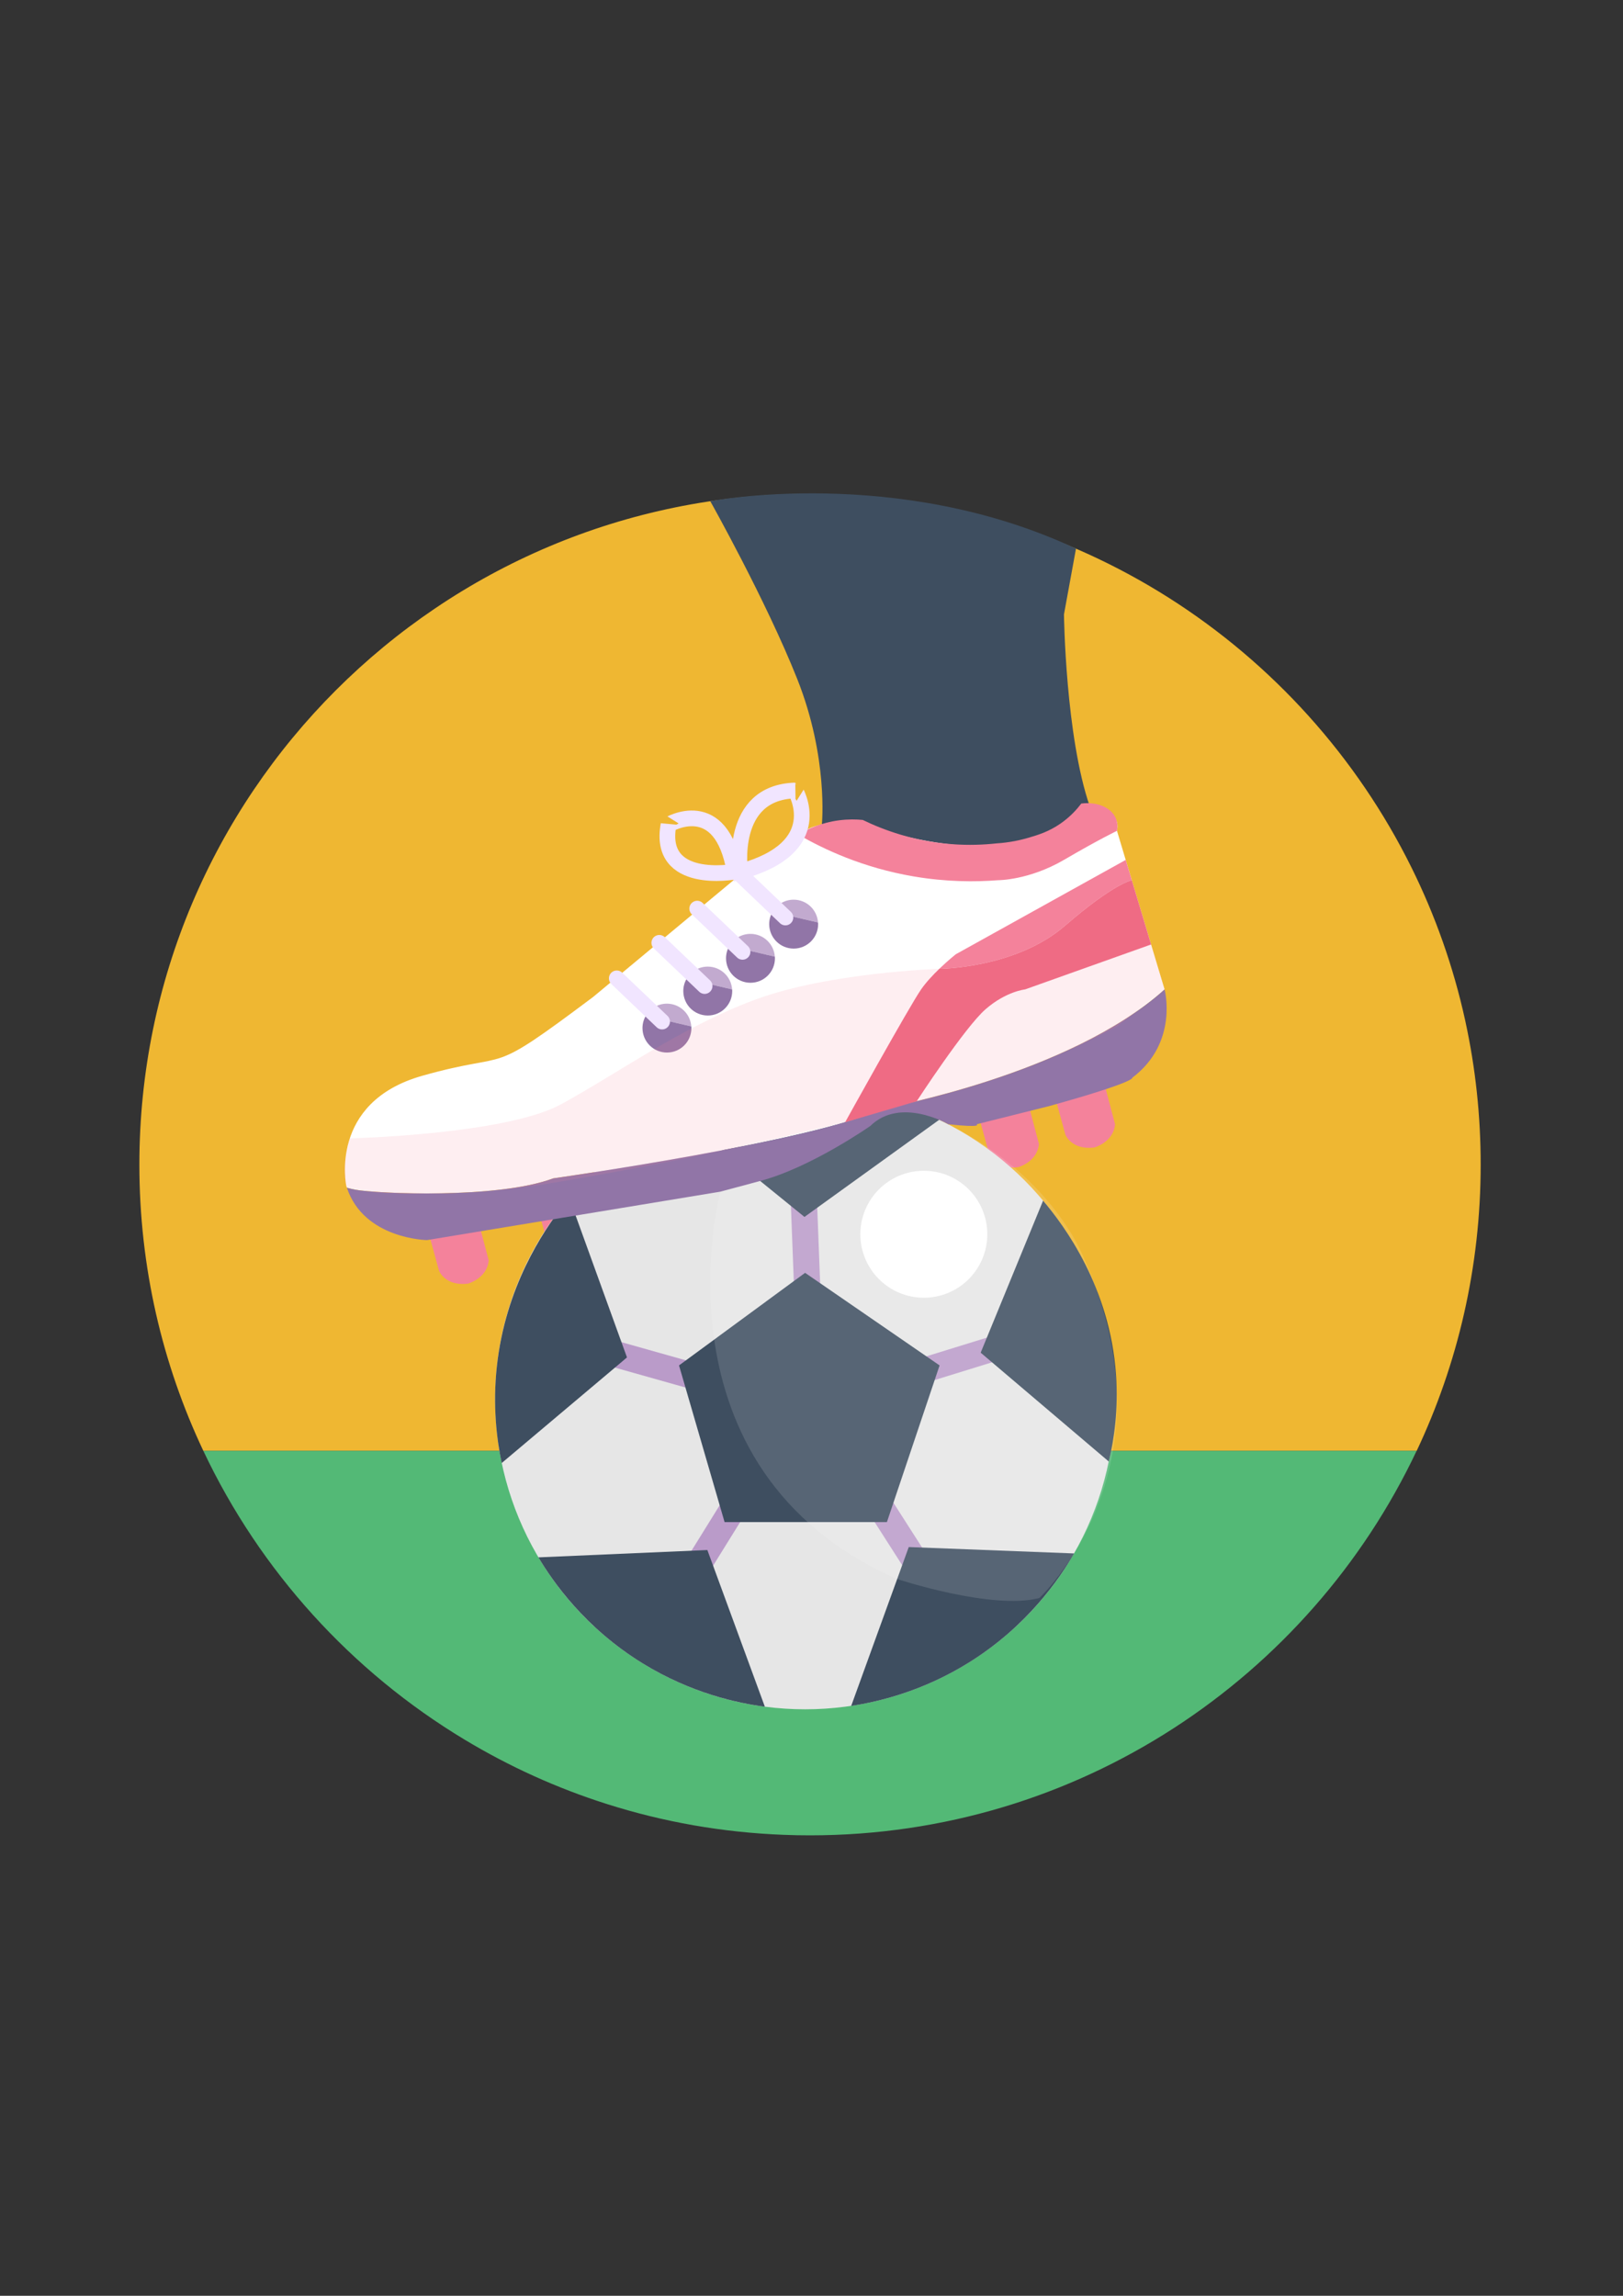
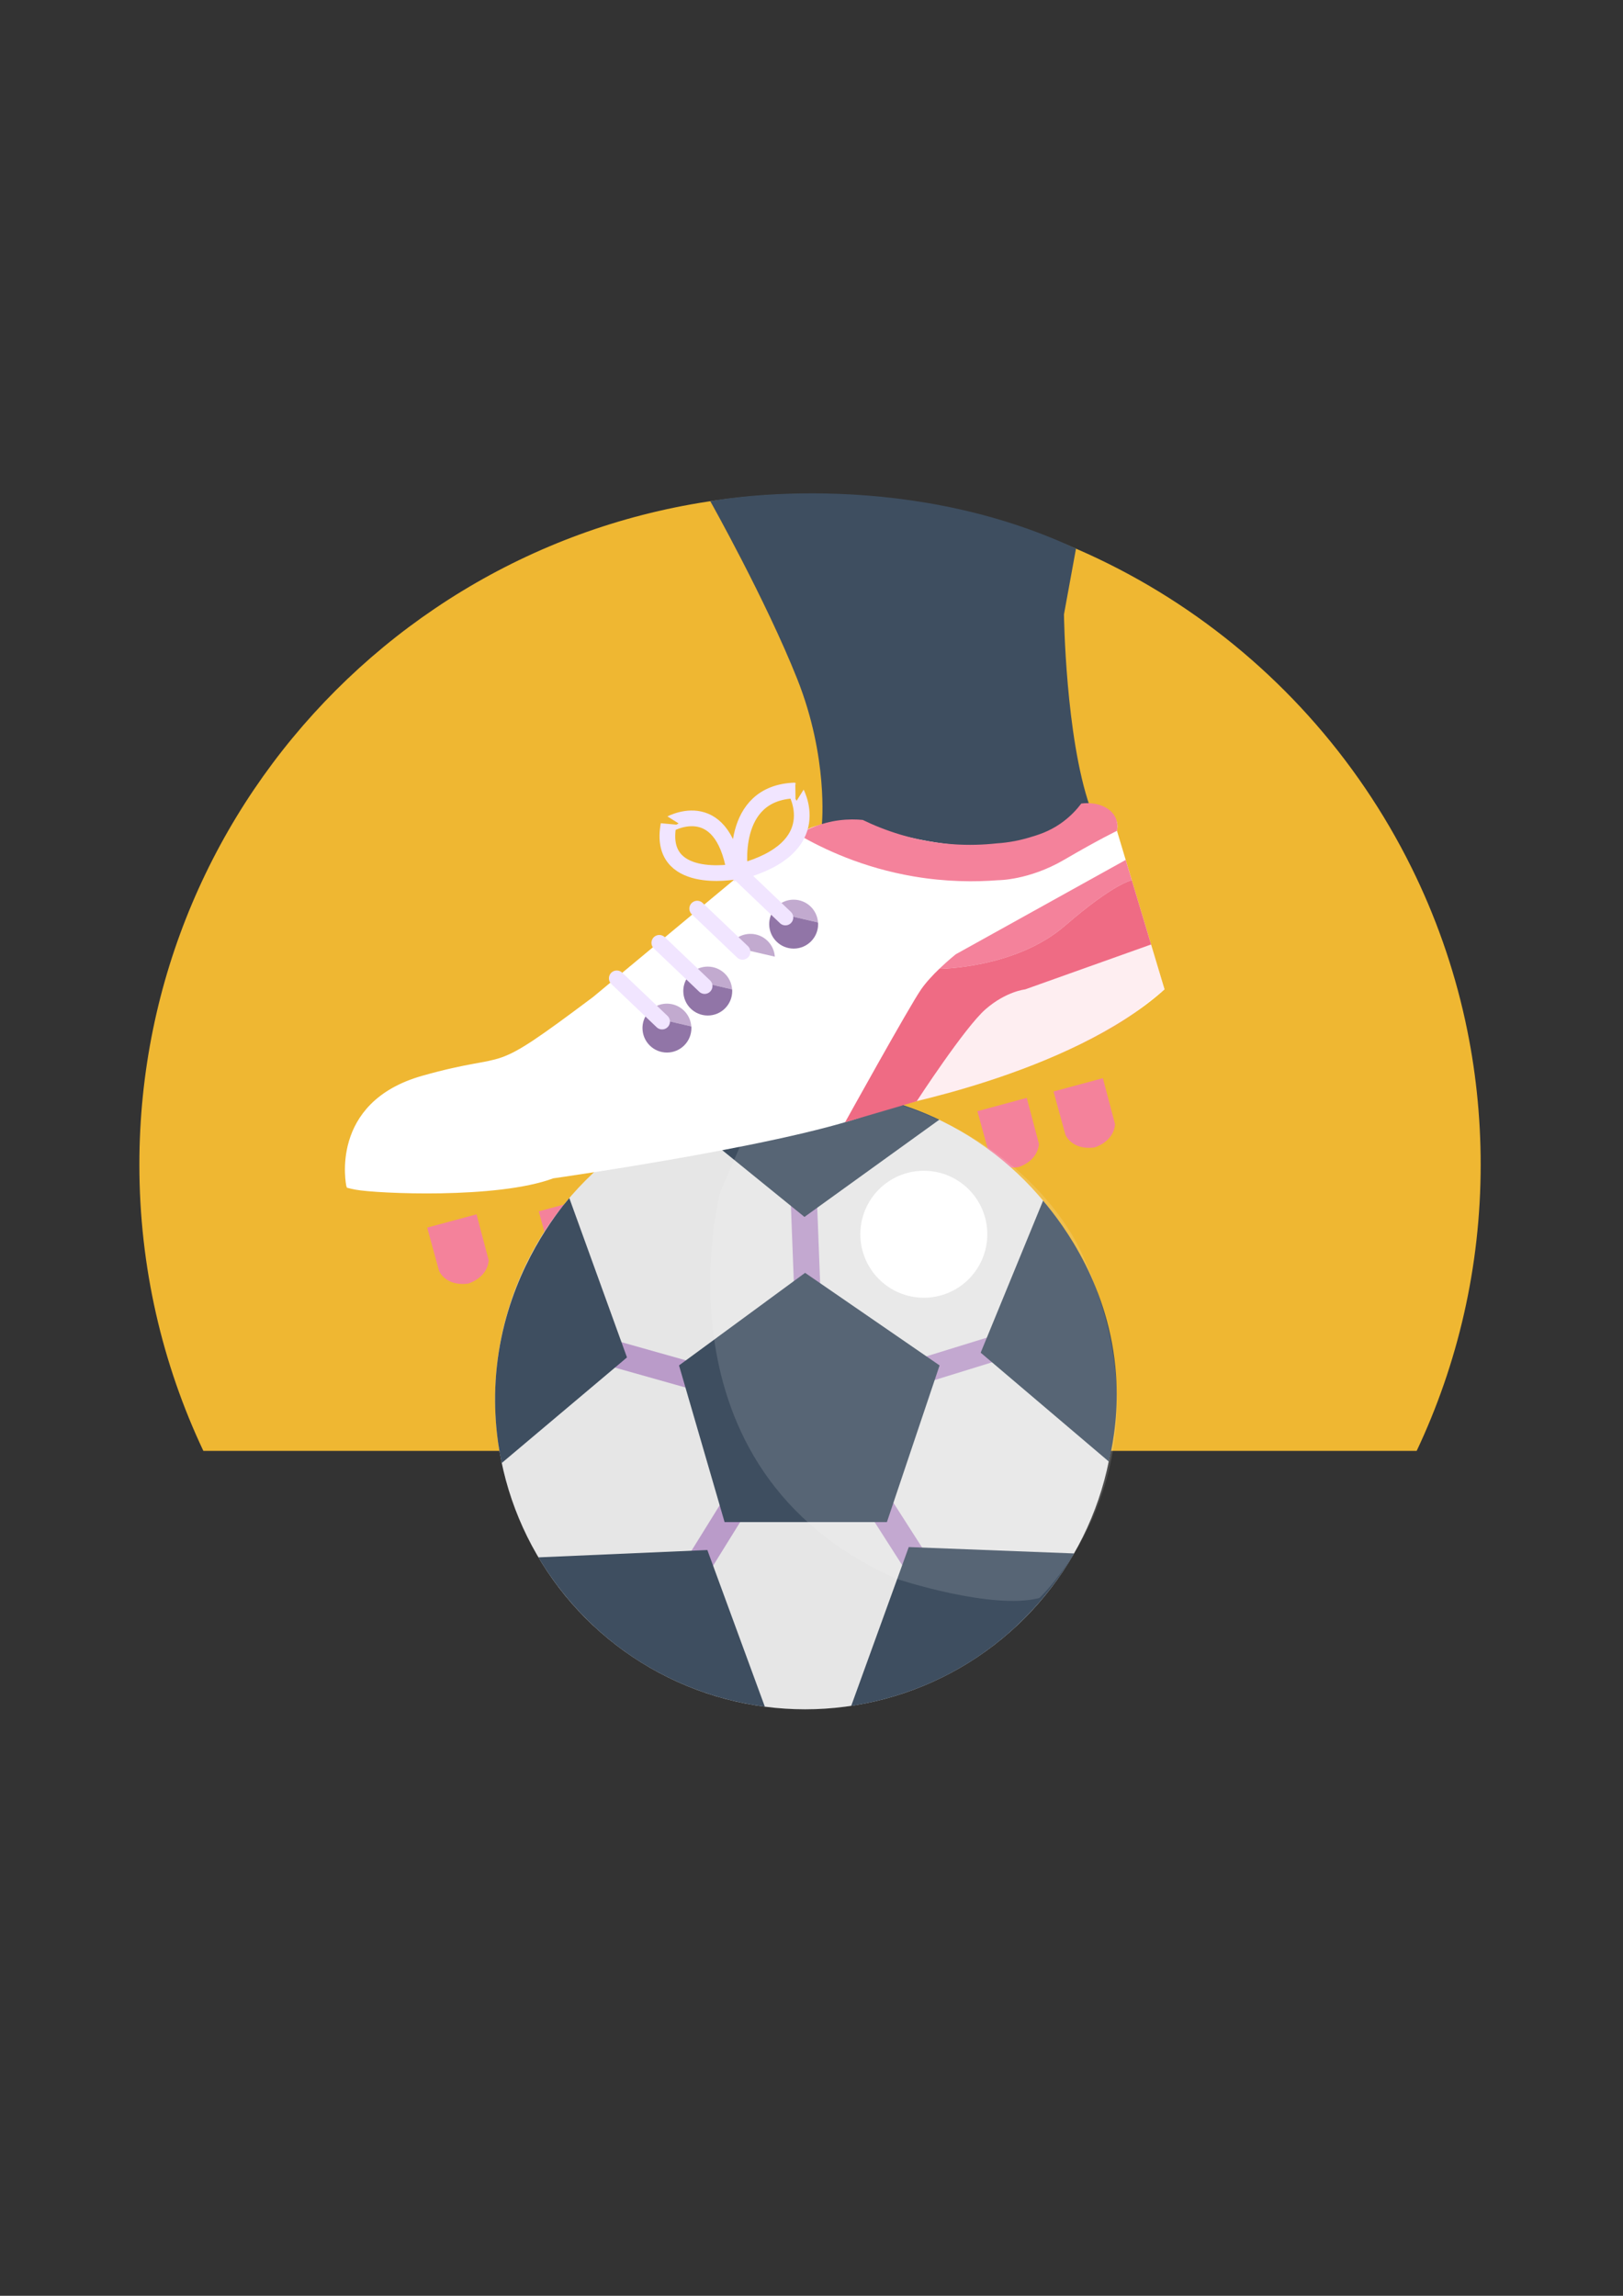
<svg xmlns="http://www.w3.org/2000/svg" version="1.1" id="Layer_1" x="0px" y="0px" viewBox="0 0 595.28 841.89" style="enable-background:new 0 0 595.28 841.89;" xml:space="preserve">
  <rect x="0" y="0" width="595.28" height="841.89" fill="#333333" stroke="none" />
  <style type="text/css">
	.st0{fill:#EFB732;}
	.st1{fill:#53B976;}
	.st2{fill:#F4829B;}
	.st3{fill:#3E4E60;}
	.st4{fill:#E6E6E6;}
	.st5{fill:none;stroke:#BA9BC9;stroke-width:9.205;stroke-miterlimit:10;}
	.st6{fill:none;stroke:#BA9BC9;stroke-width:9.629;stroke-miterlimit:10;}
	.st7{opacity:0.13;fill:#FFFFFF;}
	.st8{fill:#FFFFFF;}
	.st9{fill:#9175A7;}
	.st10{fill:#C2AACF;}
	.st11{opacity:0.14;fill:#F4829B;}
	.st12{fill:#EE6781;}
	.st13{fill:none;stroke:#F1E5FF;stroke-width:5.757;stroke-linecap:round;stroke-miterlimit:10;}
</style>
  <g>
    <path class="st0" d="M543.08,427.07c0-17.94-1.91-35.44-5.56-52.28c-0.05-0.26-0.11-0.5-0.16-0.76   c-4.31-19.59-10.95-38.3-19.63-55.84c-40.16-81.23-123.87-137.09-220.63-137.09c-135.85,0-245.98,110.13-245.98,245.98   c0,37.55,8.42,73.14,23.47,104.98H519.6C534.65,500.2,543.08,464.62,543.08,427.07z" />
-     <path class="st1" d="M74.58,532.04c20.83,44.06,54.35,80.95,95.86,105.92c16.29,9.81,33.81,17.79,52.27,23.63   c20.54,6.52,42.25,10.4,64.73,11.26c3.2,0.13,6.41,0.19,9.64,0.19c98.29,0,183.11-57.67,222.5-141H74.58z" />
  </g>
  <path class="st2" d="M358.49,407.48l4.35,15.84c0,0,2.26,5.75,10.62,4.7c0,0,7.02-1.92,7.6-8.53l-4.47-16.89L358.49,407.48z" />
  <path class="st2" d="M233.94,437.38l4.35,15.84c0,0,2.26,5.74,10.62,4.7c0,0,7.02-1.92,7.6-8.53l-4.47-16.89L233.94,437.38z" />
  <path class="st2" d="M197.6,444.21l4.35,15.84c0,0,2.26,5.75,10.62,4.7c0,0,7.02-1.92,7.6-8.53l-4.47-16.89L197.6,444.21z" />
  <path class="st2" d="M156.68,450.18l4.35,15.84c0,0,2.26,5.74,10.62,4.7c0,0,7.02-1.91,7.6-8.53l-4.47-16.89L156.68,450.18z" />
  <path class="st3" d="M301.45,302.24c0,0,2.44-24.37-9.05-53.27c-11.49-28.9-31.89-65.18-31.89-65.18s68.57-13.32,134.14,17.4  l-4.41,24.11c0,0,0.54,44.58,9.5,70.51l-6.01,13.49l-42.56,10.36l-41.18-8.01L301.45,302.24z" />
  <path class="st2" d="M386.41,400.26l4.35,15.84c0,0,2.26,5.75,10.62,4.7c0,0,7.02-1.92,7.6-8.53l-4.47-16.89L386.41,400.26z" />
  <circle class="st4" cx="295.29" cy="513.13" r="113.69" />
  <line class="st5" x1="337.83" y1="502.8" x2="366.56" y2="493.92" />
  <line class="st6" x1="296.23" y1="476.81" x2="294.8" y2="439.34" />
  <line class="st6" x1="256.27" y1="505.18" x2="220.18" y2="495" />
  <line class="st6" x1="272.53" y1="547.32" x2="252.76" y2="579.19" />
  <line class="st6" x1="319.66" y1="547.46" x2="339.88" y2="579.05" />
  <polygon class="st3" points="249.05,500.71 295.29,466.76 344.62,500.71 325.3,558.16 265.76,558.16 " />
  <path class="st3" d="M333.31,567.32c20.21,0.78,40.43,1.56,60.64,2.34c-5.29,9.17-16.97,26.52-38.51,39.96  c-17.11,10.67-33.36,14.45-43.24,15.95C319.23,606.15,326.27,586.73,333.31,567.32z" />
  <path class="st3" d="M197.48,571.1c20.65-0.9,41.31-1.79,61.96-2.69c7.03,19.15,14.06,38.3,21.09,57.45  c-9.93-1.31-26.94-4.87-44.88-15.93C214.46,596.87,202.81,580.05,197.48,571.1z" />
  <path class="st3" d="M227.9,499.53c-14.63,12.33-29.26,24.65-43.89,36.98c-1.88-8.99-3.32-21.21-1.77-35.46  c3.15-28.97,16.84-49.4,24.25-58.9l2.32-2.8c7.05,19.47,14.1,38.95,21.15,58.42C229.26,498.35,228.58,498.94,227.9,499.53z" />
  <path class="st3" d="M295.06,446.26c-15.25-12.38-30.51-24.76-45.76-37.14c9.04-3.98,25.97-10.05,47.93-9.67  c21.78,0.37,38.39,6.9,47.28,11.16L295.06,446.26z" />
  <path class="st3" d="M382.58,440.29c-7.63,18.58-15.26,37.17-22.89,55.75l46.99,39.92c1.99-8.36,3.53-19.21,2.66-31.76  C407.1,472,390.39,449.52,382.58,440.29z" />
  <path class="st7" d="M319.66,402.08c0,0-23.13-4.68-39.12-2.64l-16.34,37.55c0,0-26.96,101.67,64.86,142.06  c0,0,34.72,11.49,52.13,6.97c0,0,51.18-47.35,16.36-124.65C397.55,461.36,381.39,417.66,319.66,402.08z" />
  <circle class="st8" cx="338.84" cy="452.61" r="23.28" />
  <g>
    <path class="st8" d="M202.91,432.11c0,0,96.1-13.58,121.52-25.77c0,0,67.9-12.19,102.71-43.52l-17.46-58.15   c2.04-9.4-13.18-9.05-13.18-9.05c-23.68,29.25-82.52,5.57-82.52,5.57c-14.62,0-18.69,3.48-18.69,3.48l-24.13,16.36l-53.62,44.57   c-40.39,30.29-28.2,19.15-62.67,28.9c-34.47,9.75-27.85,40.39-27.85,40.39c0.07,0.22,0.15,0.43,0.22,0.65   c0.98,0.27,2.06,0.53,3.26,0.74C138.15,437.69,182.37,439.77,202.91,432.11z" />
-     <path class="st9" d="M324.43,406.35c-25.42,12.19-121.52,25.77-121.52,25.77c-20.54,7.66-64.76,5.57-72.42,4.18   c-1.2-0.22-2.28-0.47-3.26-0.74c6.25,18.84,29.37,19.2,29.37,19.2l107.59-17.76l14.28-3.83c18.8-4.87,40.74-20.27,40.74-20.27   c11.14-10.87,28.59-0.62,28.59-0.62c12.92,1.39,10.41,0,10.41,0l26.44-6.62c32.39-9,30.66-10.45,30.66-10.45   c17.06-12.88,11.84-32.38,11.84-32.38C392.33,394.16,324.43,406.35,324.43,406.35z" />
  </g>
  <path class="st2" d="M292.79,306.03c9.25,5.37,23.63,12.18,42.3,15.36c12.07,2.06,22.68,2.04,30.99,1.39c0,0,11.27,0.06,24.15-7.45  c12.88-7.52,19.45-10.65,19.45-10.65c0.41-2.34-0.12-3.93-0.48-4.74c-1.69-3.8-6.77-6.02-12.61-5.27c-1.5,1.99-3.94,4.78-7.57,7.31  c-4.38,3.04-8.36,4.22-11.75,5.22c-2.88,0.85-6.92,1.78-11.88,2.09c-4.68,0.51-10.09,0.72-16.06,0.29  c-14.1-1.03-25.36-5.25-32.9-8.9c-2.41-0.23-5.33-0.29-8.62,0.13C301.09,301.67,295.96,304.14,292.79,306.03z" />
  <g>
    <path class="st10" d="M291.09,329.92c-3.31,0-6.2,1.8-7.75,4.48l16.69,3.88C299.71,333.61,295.84,329.92,291.09,329.92z" />
    <path class="st9" d="M283.34,334.4c-0.77,1.32-1.21,2.85-1.21,4.49c0,4.95,4.01,8.97,8.97,8.97c4.95,0,8.97-4.01,8.97-8.97   c0-0.21-0.02-0.41-0.03-0.61L283.34,334.4z" />
  </g>
  <g>
    <path class="st10" d="M275.25,342.46c-3.31,0-6.2,1.8-7.75,4.48l16.69,3.88C283.87,346.15,279.99,342.46,275.25,342.46z" />
-     <path class="st9" d="M267.5,346.93c-0.77,1.32-1.21,2.85-1.21,4.49c0,4.95,4.01,8.97,8.97,8.97s8.97-4.01,8.97-8.97   c0-0.21-0.02-0.41-0.03-0.61L267.5,346.93z" />
  </g>
  <g>
    <path class="st10" d="M259.58,354.47c-3.31,0-6.2,1.8-7.75,4.48l16.69,3.88C268.2,358.15,264.33,354.47,259.58,354.47z" />
    <path class="st9" d="M251.83,358.94c-0.77,1.32-1.21,2.85-1.21,4.49c0,4.95,4.01,8.97,8.97,8.97c4.95,0,8.97-4.01,8.97-8.97   c0-0.21-0.02-0.41-0.03-0.61L251.83,358.94z" />
  </g>
  <g>
    <path class="st10" d="M244.61,368.05c-3.31,0-6.2,1.8-7.75,4.48l16.69,3.88C253.23,371.74,249.35,368.05,244.61,368.05z" />
    <path class="st9" d="M236.86,372.52c-0.77,1.32-1.21,2.85-1.21,4.49c0,4.95,4.01,8.97,8.97,8.97c4.95,0,8.97-4.01,8.97-8.97   c0-0.21-0.02-0.41-0.03-0.61L236.86,372.52z" />
  </g>
  <g>
    <path class="st2" d="M415.12,322.79l-2.24-7.45l-62.34,34.61c0,0-2.82,2.24-6.03,5.33c0,0,27.97-0.11,46.08-15.78   C408.69,323.83,415.12,322.79,415.12,322.79z" />
-     <path class="st11" d="M344.51,355.28L344.51,355.28c0,0-40.62,1.28-67.69,11.36c-27.06,10.08-50.58,27.18-71.06,38.32   c-20.48,11.14-77.46,12.5-77.46,12.5c-3.93,13.2-1.07,18.09-1.07,18.09c3.76,0.6,7.51,1.19,11.27,1.79   c9.58,0.5,20.21,0.6,31.7-0.02c10.86-0.58,20.88-1.71,29.93-3.12c22.96-3.79,46.73-8.3,71.22-13.65   c13.18-2.88,26.06-5.9,38.63-9.02c0,0,23.51-42.44,27.86-48.7C339.66,360.2,342.19,357.51,344.51,355.28z" />
    <path class="st11" d="M415.12,322.79L415.12,322.79l7.07,23.56l-46.23,16.48c0,0-6.96,0.7-14.53,7.31   c-7.57,6.62-25.18,33.66-25.18,33.66l-26.27,7.73c10.42-2.99,20.84-5.98,31.26-8.96c10.05-2.51,21.1-5.8,32.83-10.18   c13.49-5.03,25.4-10.56,35.67-15.98c5.8-4.53,11.61-9.05,17.41-13.58L415.12,322.79z" />
    <path class="st12" d="M361.43,370.14c7.57-6.62,14.53-7.31,14.53-7.31l46.23-16.48l-7.07-23.56c0,0-6.43,1.04-24.53,16.71   c-18.11,15.67-46.08,15.78-46.08,15.78c-2.32,2.24-4.85,4.92-6.67,7.55c-4.35,6.27-27.86,48.7-27.86,48.7l26.27-7.73   C336.25,403.8,353.86,376.75,361.43,370.14z" />
    <path class="st11" d="M361.43,370.14c7.57-6.62,14.53-7.31,14.53-7.31l46.23-16.48l-7.07-23.56c0,0-6.43,1.04-24.53,16.71   c-18.11,15.67-46.08,15.78-46.08,15.78c-2.32,2.24-4.85,4.92-6.67,7.55c-4.35,6.27-27.86,48.7-27.86,48.7l26.27-7.73   C336.25,403.8,353.86,376.75,361.43,370.14z" />
  </g>
  <line class="st13" x1="226.22" y1="358.77" x2="242.84" y2="374.62" />
  <line class="st13" x1="241.82" y1="345.74" x2="258.44" y2="361.59" />
  <line class="st13" x1="255.72" y1="333.2" x2="272.34" y2="349.05" />
  <line class="st13" x1="271.46" y1="320.61" x2="288.07" y2="336.46" />
  <path class="st13" d="M269.42,319.65c0,0-28.41,5.22-24.22-17.24C245.2,302.42,264.57,290.8,269.42,319.65z" />
  <path class="st13" d="M271.46,319.65c0,0-4.34-29.07,20.23-29.77C291.68,289.88,304.31,310.77,271.46,319.65z" />
</svg>